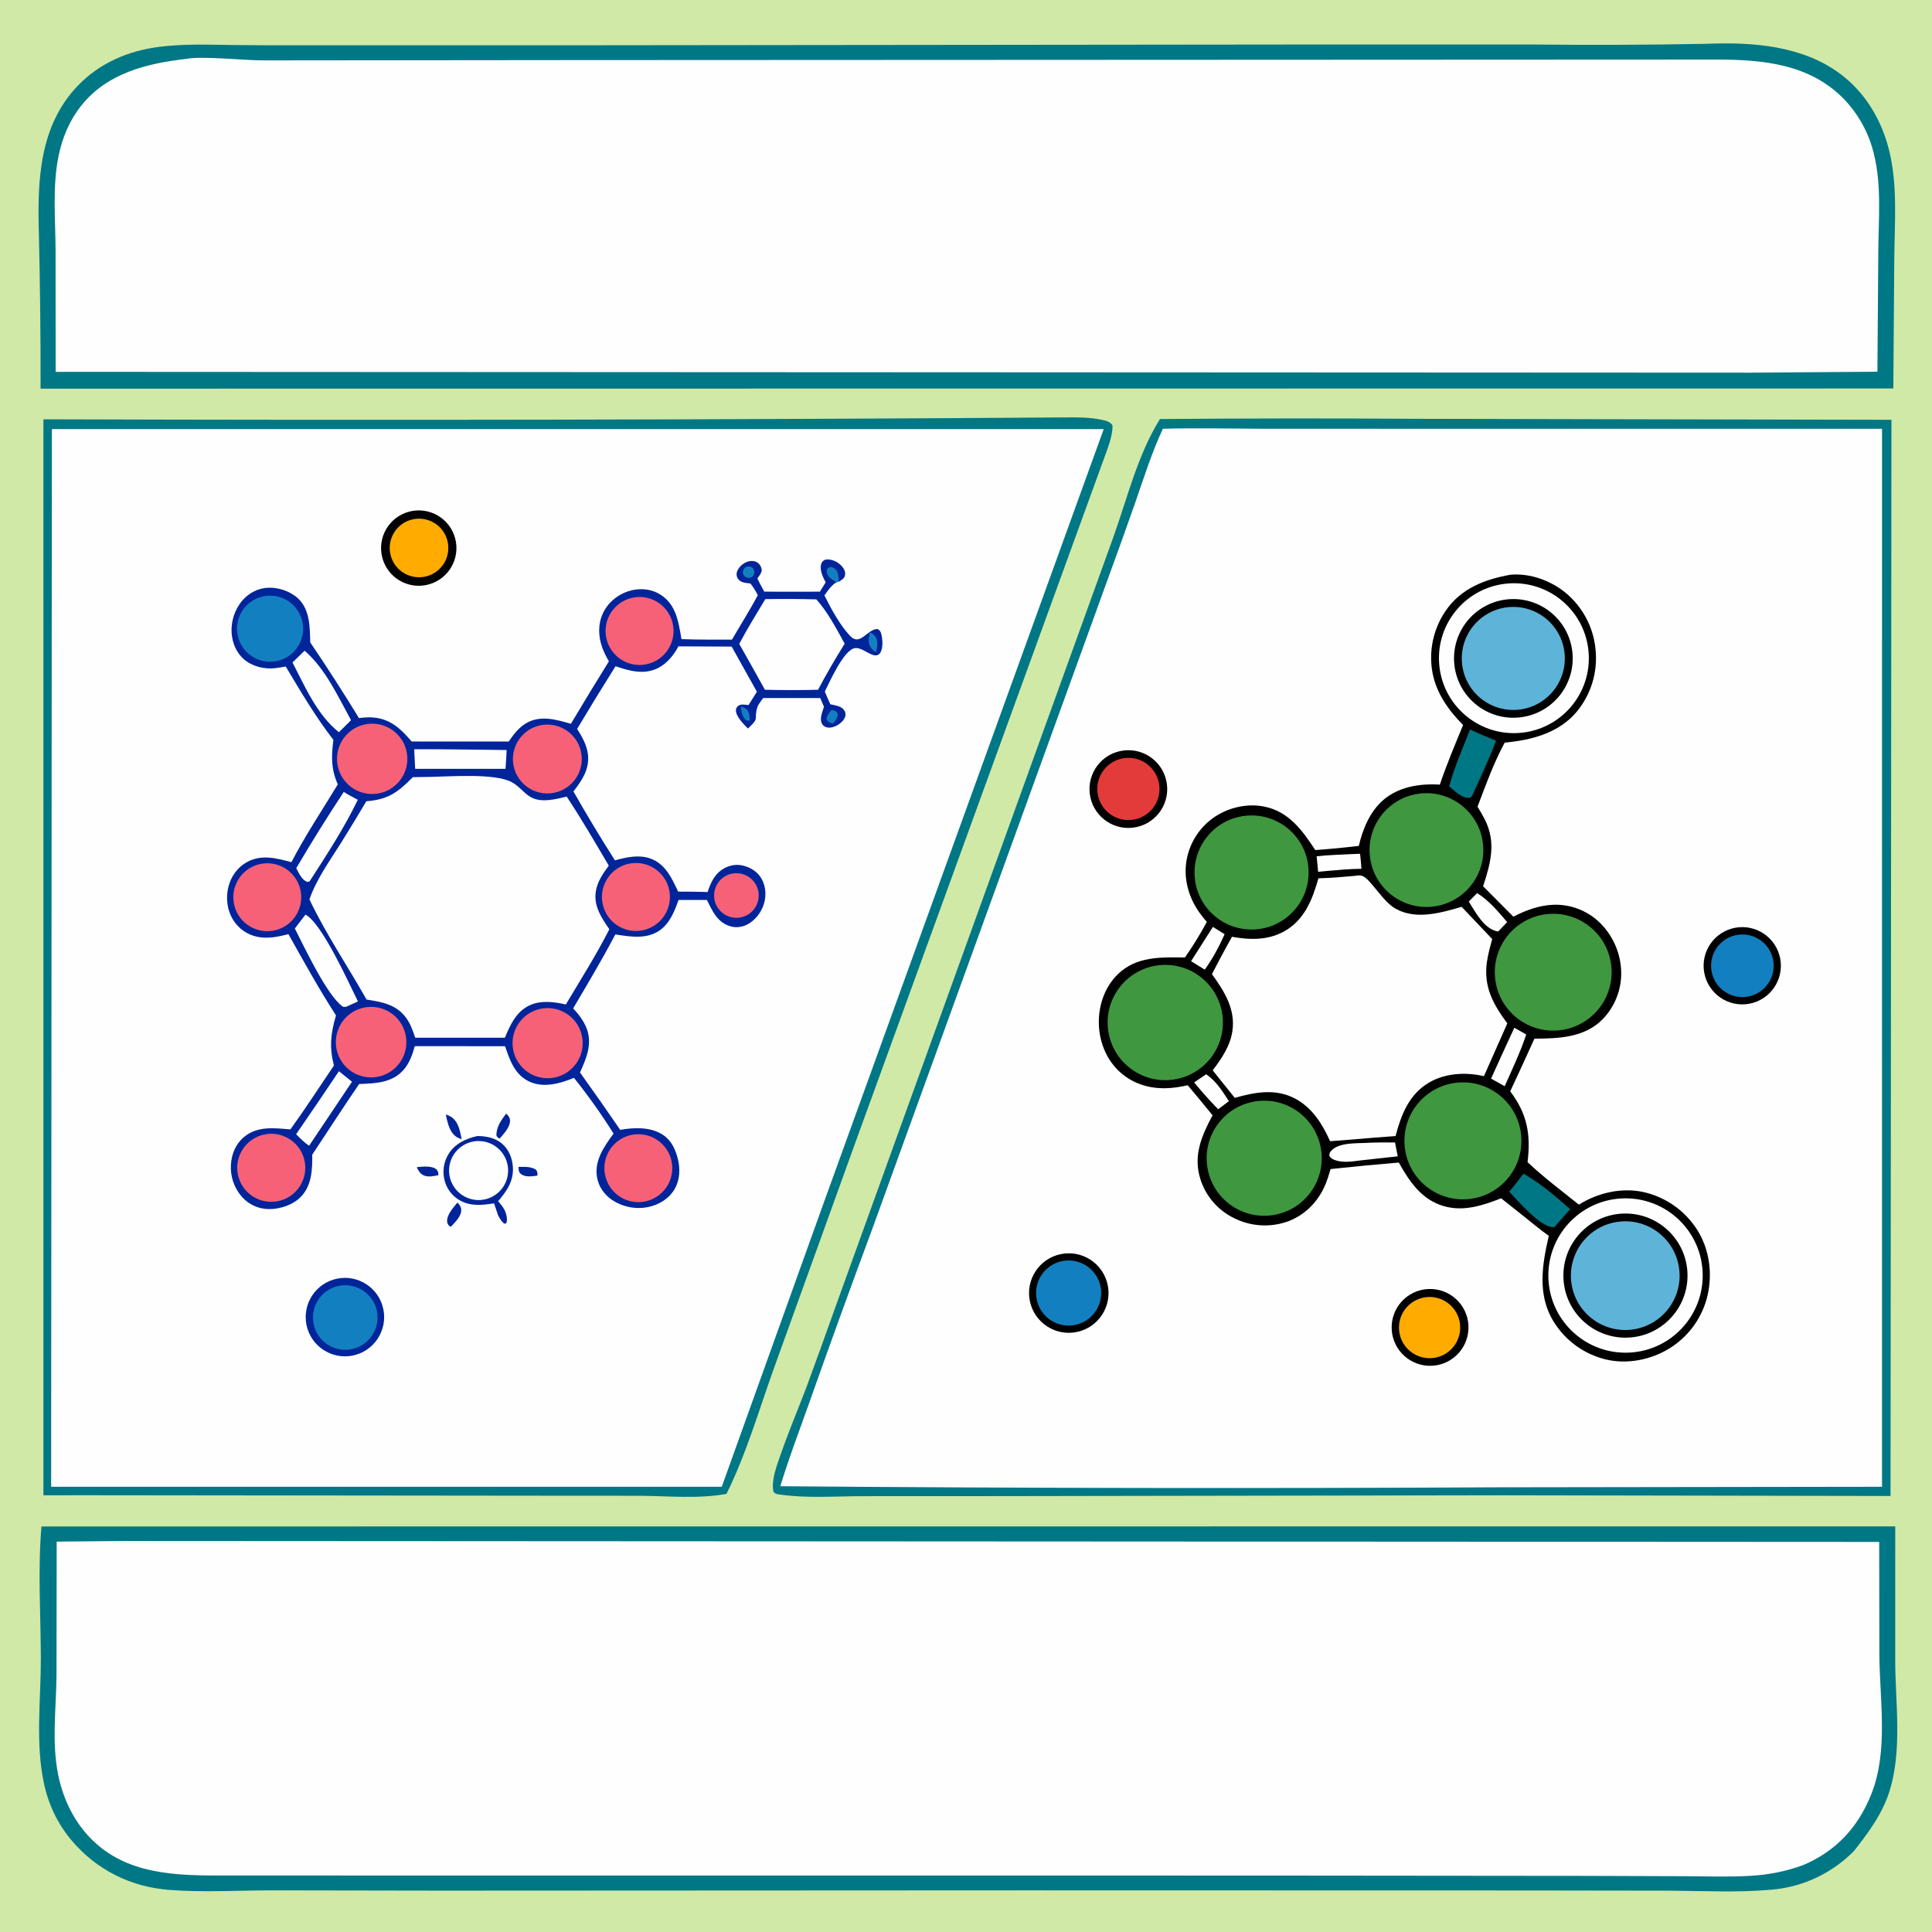
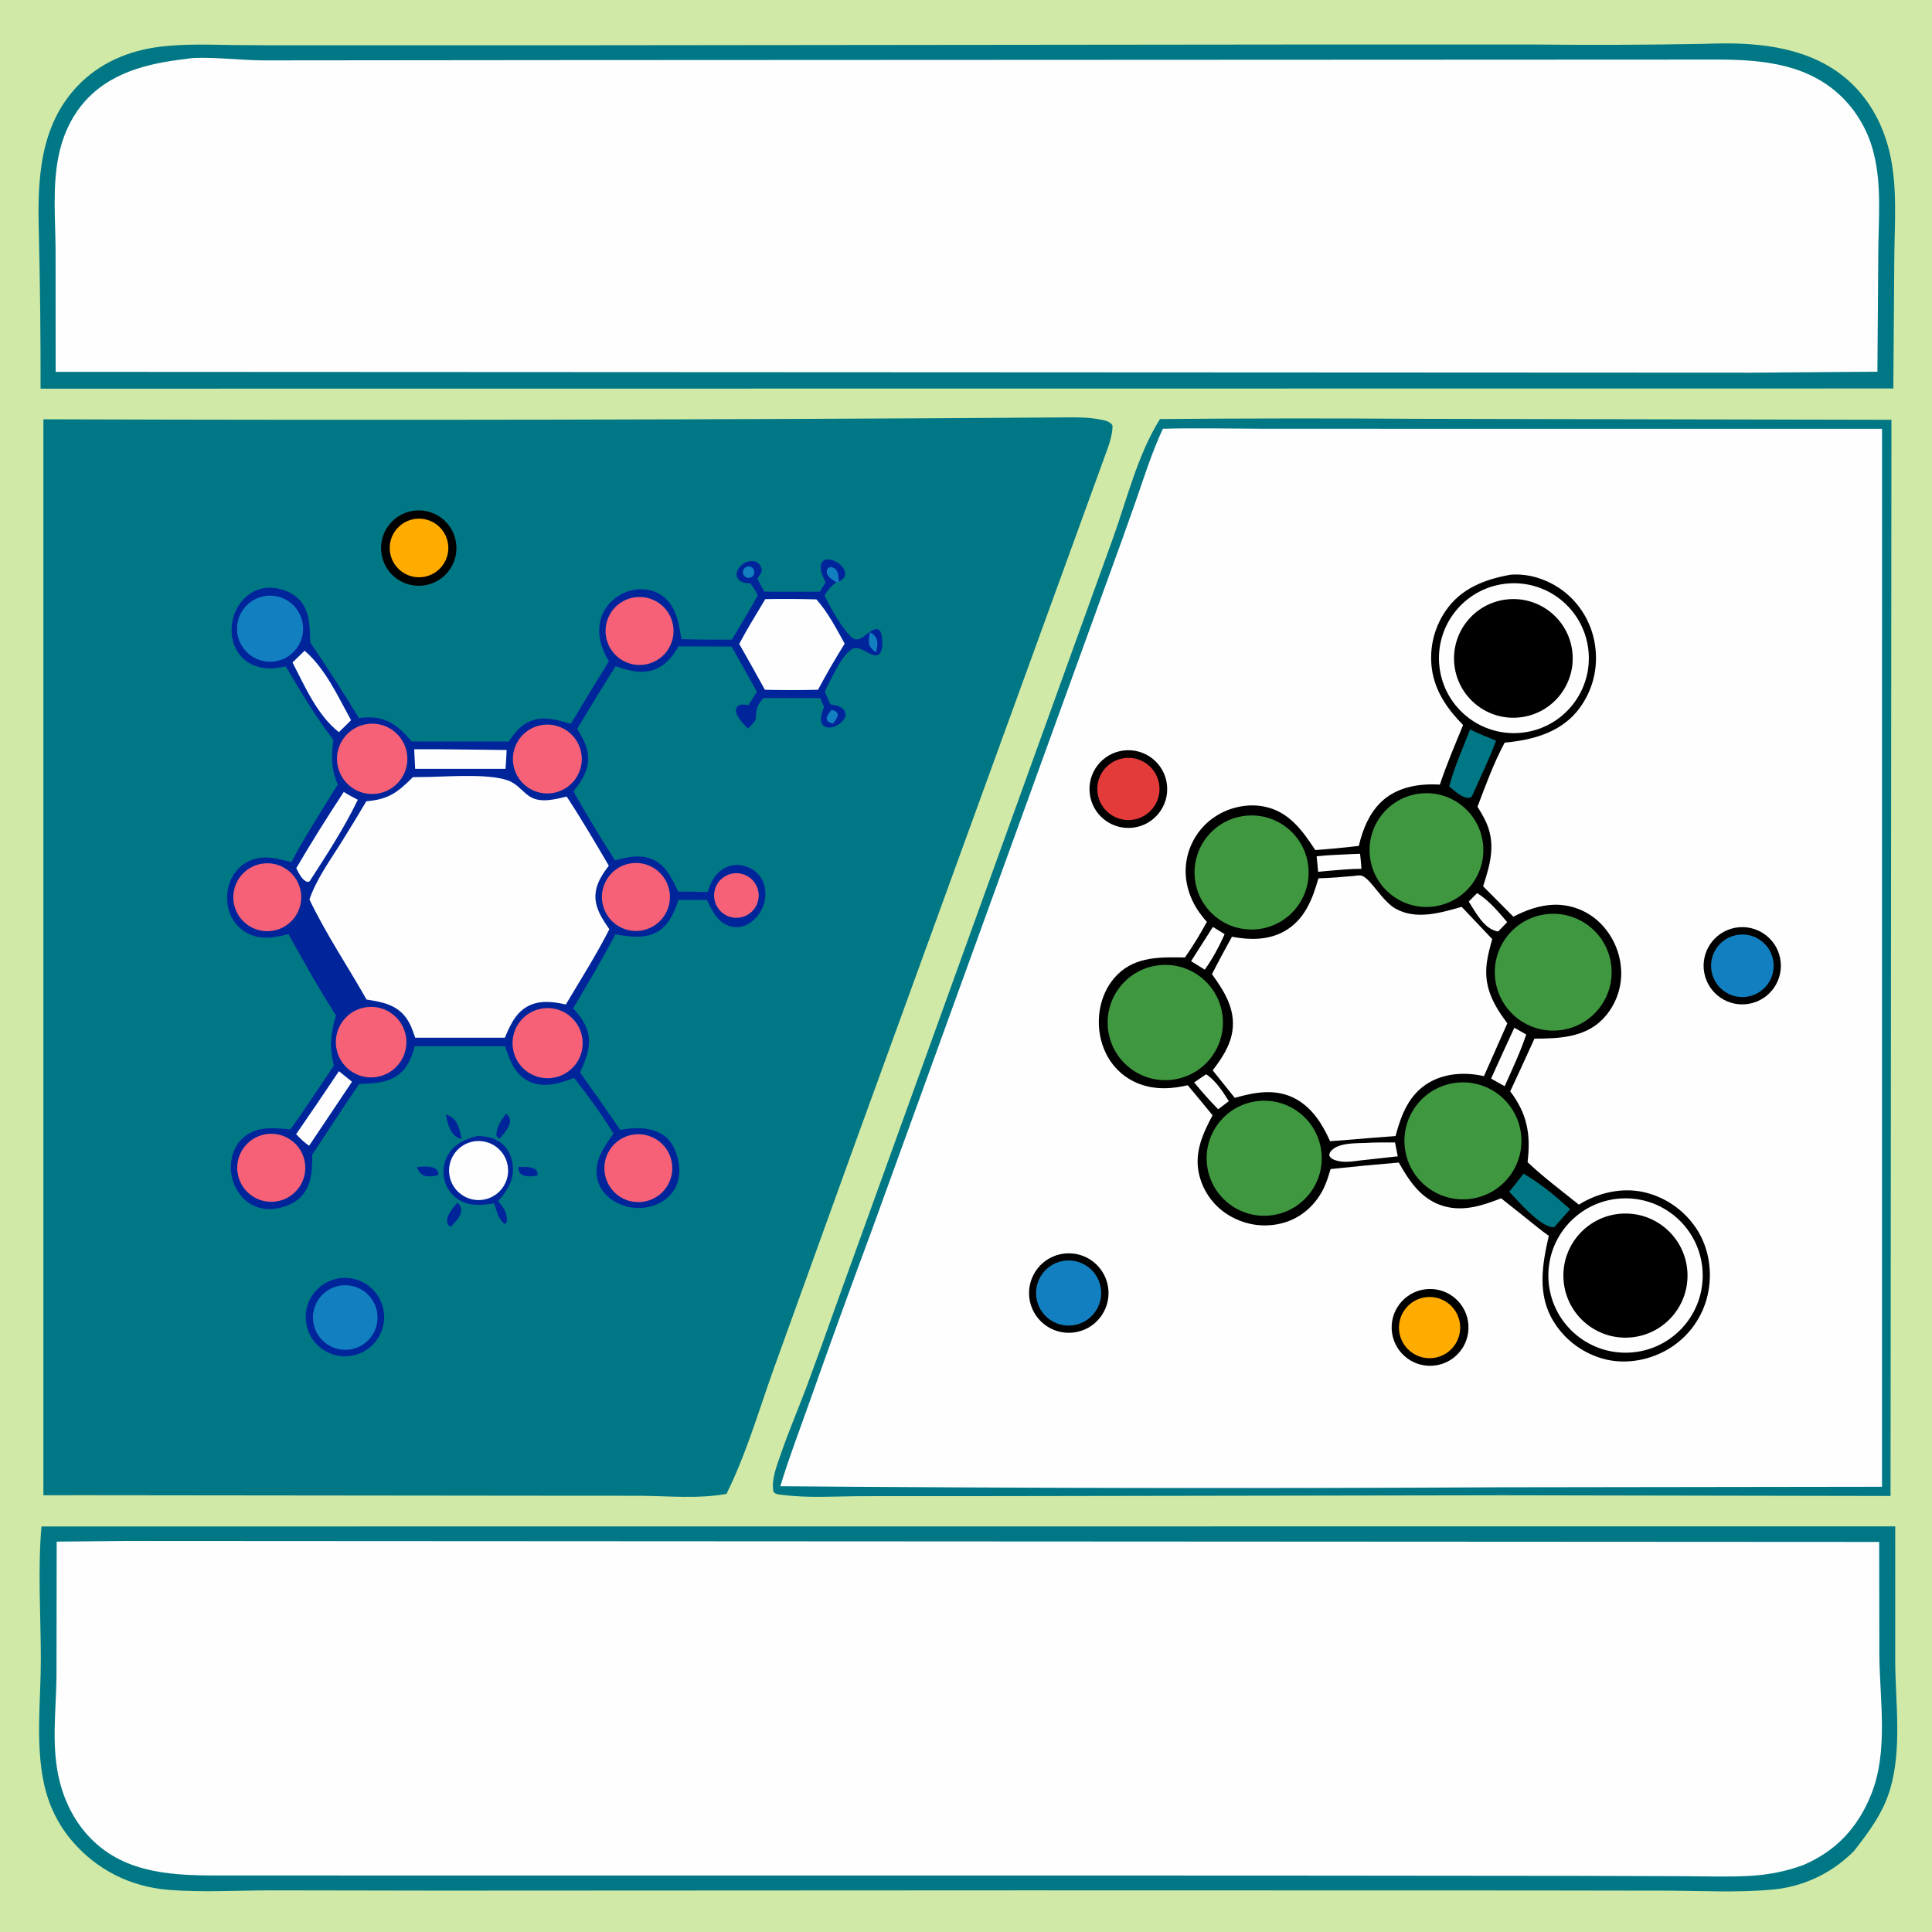
<svg xmlns="http://www.w3.org/2000/svg" width="1024" height="1024">
  <path fill="#D0E9A6" d="M0 0L1024 0L1024 1024L0 1024L0 0Z" />
  <path fill="#007785" d="M614.803 222.102C660.596 221.715 706.392 221.676 752.186 221.985L1002.5 222.501L1002.02 792.894L796.75 792.532L529.574 792.97L457.186 793.001C442.872 793.04 428.46 794.148 414.213 792.26C412.345 792.012 411.075 792.119 409.918 790.576C408.718 784.248 411.708 776.9 413.748 770.972C417.875 758.979 422.875 747.262 427.373 735.403C432.944 720.291 438.415 705.143 443.788 689.96L549.619 396.799L589.803 285.519C597.402 264.429 602.887 241.21 614.803 222.102Z" />
  <path fill="#FEFEFE" d="M616.347 227.25C633.736 226.787 651.117 227.178 668.507 227.239L744.65 227.264L997.512 227.278L997.504 788.016L794.75 788.297C667.697 788.963 540.642 788.775 413.591 787.733C418.079 772.844 423.768 758.056 428.958 743.383C439.681 713.055 450.647 682.814 461.854 652.662L530.133 464.294L588.011 304.594C592.769 291.604 597.434 278.581 602.006 265.524C606.469 252.631 610.577 239.638 616.347 227.25Z" />
  <path d="M800.396 304.655C800.606 304.631 800.815 304.598 801.027 304.583C811.234 303.852 821.718 307.665 829.622 314.041C838.837 321.587 844.627 332.524 845.686 344.387C846.883 356.179 843.322 367.961 835.792 377.115C826.288 388.556 811.735 392.303 797.511 393.605C791.685 404.438 787.461 416.096 783.113 427.575C784.501 429.738 785.796 432.018 786.962 434.308C793.144 446.458 790.058 457.531 786.076 469.754L802.114 485.857C808.772 482.429 815.922 479.783 823.479 479.537C832.464 479.259 841.183 482.599 847.684 488.806C854.95 495.799 859.126 505.402 859.285 515.485C859.389 524.67 855.876 533.527 849.506 540.145C839.857 549.985 826.218 550.45 813.283 550.504C809.064 559.841 804.786 569.152 800.448 578.434C809.512 590.419 811.407 601.263 809.642 615.984C818.157 624.008 827.711 631.163 836.833 638.487C846.845 632.232 859.286 629.302 870.942 631.788C882.759 634.405 893.05 641.616 899.544 651.83C906.021 662.082 907.724 674.807 905.048 686.557C902.362 698.167 895.17 708.231 885.057 714.533C875.267 720.674 862.741 723.214 851.405 720.607C839.819 717.893 829.786 710.687 823.514 700.575C814.699 686.454 817.344 670.343 820.903 655.014C816.63 652.039 812.609 648.613 808.531 645.373L795.624 635.118C785.926 638.932 775.881 642.257 765.461 639.337C753.579 636.007 747.126 626.38 741.389 616.176C729.326 617.177 717.275 618.327 705.239 619.623C704.219 623.032 703.206 626.446 701.661 629.662C697.647 638.021 690.665 644.652 681.824 647.643C672.535 650.734 662.393 649.939 653.699 645.44C645.268 641.232 638.931 633.752 636.166 624.745C632.331 612.424 636.922 601.904 642.683 591.115C638.339 585.782 633.954 580.483 629.53 575.217C625.562 576.079 621.624 576.737 617.553 576.792C608.163 576.919 599.36 573.936 592.605 567.278C585.743 560.516 582.324 550.93 582.398 541.381C582.469 532.117 585.767 522.913 592.464 516.373C602.249 506.816 615.344 507.313 628.041 507.484C632.273 501.409 636.158 495.101 639.68 488.589C638.187 487.031 636.83 485.256 635.587 483.493C629.814 475.304 627.128 465.293 629.006 455.365C630.773 446.143 636.181 438.022 644.01 432.837C651.642 427.782 661.533 425.662 670.525 427.603C683.297 430.359 690.366 440.27 697.124 450.55C704.832 449.997 712.527 449.263 720.201 448.35C722.277 439.336 726.143 430.034 733.321 423.893C741.459 416.932 752.77 415.208 763.146 415.872C766.744 405.165 771.169 394.724 775.472 384.286C767.764 376.441 761.485 367.777 759.292 356.792C757.108 345.268 759.619 333.349 766.268 323.686C774.329 311.904 786.827 307.104 800.396 304.655Z" />
  <path fill="#FEFEFE" d="M718.311 464.203C719.502 463.999 720.852 463.808 722.021 464.24C726.631 465.942 732.723 477.865 739.928 481.763C750.83 487.663 763.63 483.803 774.712 480.646L790.905 497.731C789.807 501.755 788.669 505.788 788.09 509.926C786.27 522.924 791.336 532.253 798.914 542.398L786.513 570.393C776.892 568.149 765.97 568.726 757.328 573.831C746.811 580.043 742.624 590.878 739.67 602.142C732.144 602.663 724.624 603.26 717.111 603.933L704.988 604.868C700.971 595.969 695.788 587.504 687.041 582.602C676.592 576.747 665.395 578.763 654.459 581.893L642.746 567.297C647.506 561.055 652.018 554.425 653.193 546.487C654.917 534.845 648.853 525.293 642.355 516.308C645.777 509.652 649.309 503.054 652.951 496.516C662.371 498.205 672.018 498.438 680.622 493.645C691.424 487.627 695.59 476.821 698.794 465.52C705.336 465.362 711.797 464.801 718.311 464.203Z" />
  <path fill="#FEFEFE" d="M861.3 635.144C883.907 634.998 902.347 653.218 902.471 675.825C902.596 698.433 884.358 716.854 861.75 716.957C839.173 717.06 820.782 698.852 820.658 676.275C820.534 653.699 838.723 635.29 861.3 635.144Z" />
  <path d="M860.488 643.211C878.611 642.64 893.778 656.84 894.402 674.96C895.026 693.081 880.87 708.29 862.752 708.967C844.558 709.646 829.272 695.419 828.646 677.224C828.019 659.028 842.291 643.784 860.488 643.211Z" />
-   <path fill="#5EB3D8" d="M856.422 647.748C872.123 644.984 887.083 655.497 889.804 671.206C892.524 686.914 881.969 701.845 866.253 704.522C850.599 707.188 835.739 696.684 833.03 681.037C830.321 665.39 840.783 650.501 856.422 647.748Z" />
  <path fill="#FEFEFE" d="M799.419 309.247C821.32 307.6 840.4 324.038 842.012 345.941C843.623 367.844 827.155 386.898 805.25 388.475C783.393 390.048 764.392 373.625 762.783 351.771C761.175 329.917 777.568 310.89 799.419 309.247Z" />
  <path d="M798.245 317.753C815.53 315.61 831.265 327.922 833.342 345.215C835.419 362.508 823.048 378.196 805.747 380.208C788.539 382.209 772.952 369.918 770.886 352.717C768.82 335.516 781.053 319.884 798.245 317.753Z" />
-   <path fill="#5EB3D8" d="M799.383 321.815C814.493 320.316 827.924 331.431 829.276 346.555C830.628 361.678 819.383 375 804.247 376.205C789.318 377.394 776.217 366.336 774.883 351.418C773.549 336.501 784.48 323.294 799.383 321.815Z" />
  <path fill="#3F9740" d="M772.993 573.765C789.974 572.452 804.836 585.081 806.28 602.051C807.724 619.021 795.21 633.98 778.252 635.555C761.107 637.148 745.948 624.466 744.488 607.31C743.027 590.153 755.826 575.092 772.993 573.765Z" />
  <path fill="#3F9740" d="M818.022 484.771C834.916 481.882 850.942 493.268 853.774 510.172C856.607 527.075 845.168 543.063 828.256 545.84C811.422 548.605 795.524 537.231 792.704 520.406C789.885 503.581 801.206 487.645 818.022 484.771Z" />
  <path fill="#3F9740" d="M612.799 511.785C623.662 510.047 634.622 514.282 641.492 522.875C648.363 531.468 650.084 543.091 645.998 553.306C641.913 563.521 632.651 570.751 621.75 572.235C605.166 574.494 589.851 562.991 587.399 546.434C584.948 529.877 596.272 514.429 612.799 511.785Z" />
  <path fill="#3F9740" d="M665.235 583.773C681.891 581.112 697.544 592.473 700.175 609.134C702.806 625.794 691.416 641.426 674.751 644.027C658.129 646.621 642.546 635.266 639.922 618.649C637.297 602.032 648.623 586.428 665.235 583.773Z" />
  <path fill="#3F9740" d="M661.53 432.255C678.186 431.243 692.512 443.916 693.54 460.571C694.569 477.226 681.909 491.566 665.255 492.61C648.578 493.656 634.214 480.976 633.185 464.297C632.155 447.619 644.85 433.268 661.53 432.255Z" />
  <path fill="#3F9740" d="M751.281 420.786C767.737 418.152 783.208 429.367 785.825 445.825C788.441 462.284 777.21 477.743 760.749 480.343C744.312 482.938 728.88 471.727 726.267 455.293C723.655 438.859 734.85 423.415 751.281 420.786Z" />
  <path fill="#007785" d="M779.181 386.62C783.634 388.869 788.321 390.664 792.933 392.558C789.331 402.472 784.528 412.181 780.263 421.834C779.707 422.383 779.537 422.803 778.708 422.871C774.957 423.179 770.764 419.037 768.081 416.807C770.832 406.565 775.328 396.501 779.181 386.62Z" />
  <path fill="#007785" d="M807.496 622.039C816.524 627.276 824.463 633.963 832.198 640.914L823.89 650.335C823.713 650.361 823.537 650.407 823.358 650.414C816.626 650.692 804.267 636.211 799.91 631.618C802.56 628.541 804.993 625.239 807.496 622.039Z" />
  <path fill="#FEFEFE" d="M723.74 605.779C728.946 605.456 734.172 605.525 739.386 605.515L740.842 612.879C734.192 613.645 727.538 614.375 720.88 615.07C716.63 615.641 712.011 616.348 707.846 614.972C706.344 614.476 705.214 613.864 704.509 612.399C704.73 611.23 704.784 610.771 705.627 609.869C709.578 605.645 718.322 605.987 723.74 605.779Z" />
  <path fill="#FEFEFE" d="M802.616 544.741L808.931 548.302C805.826 557.673 801.511 566.707 797.511 575.724L790.302 571.688C794.354 562.682 798.459 553.699 802.616 544.741Z" />
  <path fill="#FEFEFE" d="M782.916 473.358C789.251 477.337 794.036 483.113 798.842 488.737L794.073 493.702C793.868 493.672 793.661 493.655 793.459 493.613C786.48 492.16 782.034 483.435 778.466 477.837L782.916 473.358Z" />
  <path fill="#FEFEFE" d="M715.855 452.714L720.859 452.516C721.208 455.159 721.387 457.819 721.6 460.476C715.539 460.486 709.423 461.156 703.378 461.607L698.631 462.074C698.43 459.334 698.106 456.59 697.835 453.855C703.752 453.144 709.896 453.066 715.855 452.714Z" />
  <path fill="#FEFEFE" d="M642.866 491.29L649.085 495.135C646.239 501.575 642.648 508.23 638.548 513.934L631.289 509.452L642.866 491.29Z" />
  <path fill="#FEFEFE" d="M639.284 569.377C644.659 573.038 647.862 578.294 651.329 583.639L645.656 587.936C641.202 583.385 636.955 578.636 632.927 573.704L639.284 569.377Z" />
  <path d="M562.116 664.737C573.517 662.323 584.712 669.624 587.1 681.031C589.488 692.439 582.161 703.617 570.748 705.978C559.373 708.332 548.239 701.034 545.859 689.664C543.479 678.294 550.751 667.143 562.116 664.737Z" />
  <path fill="#1280C0" d="M564.142 668.219C573.571 666.978 582.226 673.601 583.494 683.027C584.762 692.452 578.164 701.126 568.742 702.422C559.282 703.722 550.564 697.091 549.291 687.627C548.018 678.163 554.674 669.464 564.142 668.219Z" />
  <path d="M595.482 397.788C606.842 396.361 617.186 404.47 618.512 415.842C619.838 427.214 611.638 437.486 600.254 438.711C589.013 439.92 578.898 431.844 577.588 420.615C576.279 409.385 584.264 399.198 595.482 397.788Z" />
  <path fill="#E23B3A" d="M596.036 401.798C605.047 400.674 613.272 407.047 614.432 416.054C615.593 425.061 609.254 433.311 600.252 434.508C591.198 435.713 582.89 429.329 581.722 420.27C580.555 411.211 586.972 402.929 596.036 401.798Z" />
  <path d="M919.562 491.762C930.675 489.626 941.413 496.911 943.537 508.026C945.661 519.141 938.366 529.872 927.249 531.985C916.147 534.095 905.435 526.812 903.314 515.713C901.193 504.614 908.464 493.894 919.562 491.762Z" />
  <path fill="#1280C0" d="M919.599 495.758C928.53 493.603 937.51 499.117 939.629 508.057C941.747 516.996 936.195 525.954 927.247 528.035C918.351 530.104 909.456 524.592 907.351 515.705C905.245 506.817 910.721 497.9 919.599 495.758Z" />
  <path d="M756.946 683.209C768.127 682.648 777.665 691.217 778.299 702.395C778.932 713.573 770.424 723.165 759.25 723.871C747.975 724.582 738.276 715.979 737.636 704.7C736.997 693.42 745.662 683.776 756.946 683.209Z" />
  <path fill="#FFAB00" d="M754.427 687.756C763.251 685.932 771.871 691.645 773.629 700.482C775.387 709.318 769.61 717.896 760.761 719.589C752.004 721.263 743.535 715.56 741.795 706.816C740.055 698.071 745.696 689.561 754.427 687.756Z" />
  <path fill="#007785" d="M564.576 221.237C571.028 221.146 577.877 221.165 584.202 222.553C586.283 223.009 588.419 223.536 589.62 225.426C589.87 231.023 586.882 238.102 585.023 243.347L452.904 606.832L410.3 724.916C402.264 747.271 395.624 770.484 385.044 791.796C370.088 794.498 354.411 792.931 339.311 792.787L284.221 792.752L49.75 792.505L23.013 792.511L23.011 222.235C203.533 222.822 384.057 222.489 564.576 221.237Z" />
-   <path fill="#FEFEFE" d="M27.495 227.429L584.996 227.433L436.015 639.109L382.55 788.016L27.103 788.021L27.495 227.429Z" />
  <path fill="#00249A" d="M437.625 308.669C436.32 306.148 434.734 302.98 435.028 300.047C435.151 298.828 435.607 297.741 436.65 297.03C437.56 296.41 438.884 296.465 439.927 296.623C442.531 297.02 445.242 298.691 446.784 300.82C447.707 302.094 448.21 303.61 447.803 305.182C447.396 306.758 445.897 307.511 444.622 308.318L443.298 308.606C440.494 310.424 438.845 312.894 436.965 315.583C440.377 322.477 445.375 331.697 450.712 337.186C456.013 342.636 459.724 333.277 465.168 333.39C466.207 334.139 466.667 334.5 467.025 335.762C467.798 338.486 468.204 343.524 466.531 346.016C463.493 350.537 457.19 342.224 452.569 343.637C446.814 345.396 439.812 361.267 437.166 366.531C438.05 368.804 439.114 371.047 440.085 373.287C442.338 373.778 445.172 374.098 446.879 375.773C447.755 376.632 448.252 377.788 448.124 379.028C447.977 380.44 447.084 381.729 446.089 382.688C444.341 384.372 441.423 385.88 438.927 385.633C437.661 385.507 436.555 384.967 435.834 383.88C434.105 381.271 435.895 377.272 436.727 374.619L434.736 369.982L404.484 369.989C403.47 371.432 401.809 373.356 401.337 375.053C399.441 381.874 402.777 380.281 396.42 386.128C394.225 384.007 390.123 379.774 390.041 376.602C390.011 375.47 390.545 374.622 391.466 373.998C392.904 373.026 395.126 373.544 396.724 373.732L401.173 366.647L387.803 342.705L359.601 342.569C357.087 347.198 353.608 351.629 348.827 354.045C341.346 357.823 333.664 355.628 326.256 353.107C319.328 364.1 312.538 375.18 305.888 386.343C308.592 390.581 311.14 395.067 311.655 400.171C312.428 407.827 308.39 413.754 303.93 419.47C310.954 431.833 318.288 444.017 325.926 456.01C331.94 454.388 338.341 452.881 344.461 454.945C352.572 457.679 356.077 465.422 359.425 472.578C364.631 472.559 369.837 472.63 375.04 472.79C376.559 468.295 378.394 463.924 382.425 461.099C385.626 458.856 389.648 457.852 393.495 458.705C397.605 459.617 401.374 461.894 403.547 465.569C405.887 469.528 406.235 474.573 404.93 478.934C403.561 483.51 400.337 487.785 396.06 490C393.003 491.583 389.576 491.881 386.328 490.705C379.933 488.389 377.478 482.63 374.666 476.988L359.651 476.992C357.518 482.912 355.148 489.133 349.846 492.975C342.866 498.034 334.024 496.463 326.124 495.272C319.166 508.606 311.4 521.515 303.781 534.476C306.748 537.613 309.549 541.291 311.039 545.373C314.016 553.523 310.723 561.05 307.411 568.441C314.636 578.491 321.738 588.628 328.717 598.85C335.694 597.605 343.832 597.248 350.215 600.795C355.287 603.614 357.631 608.181 359.106 613.574C360.654 619.232 360.468 625.426 357.376 630.545C354.368 635.523 349.055 638.632 343.445 639.775C336.748 641.103 329.799 639.677 324.165 635.82C320.144 633.022 317.283 628.862 316.44 624.006C314.887 615.064 320.262 607.621 325.206 600.826C318.782 590.578 311.769 580.712 304.202 571.277C302.848 571.868 301.447 572.361 300.053 572.848C293.637 575.086 286.226 576.206 279.937 572.953C272.663 569.189 270.141 561.74 267.709 554.508L219.838 554.494C218.586 559.105 216.914 563.758 213.645 567.348C207.577 574.012 198.711 574.241 190.367 574.543C181.896 586.895 173.776 599.523 165.495 612.005C165.593 619.744 165.271 628.256 159.59 634.213C155.4 638.609 148.387 640.949 142.369 640.829C137.042 640.774 131.98 638.496 128.407 634.545C124.147 629.827 121.979 623.586 122.397 617.244C122.731 611.589 124.987 606.204 129.419 602.563C136.572 596.688 145.409 597.898 153.918 598.615C161.898 587.559 169.328 576.025 176.987 564.739C174.481 554.969 175.263 547.81 178.085 538.19C169.057 524.212 161.021 509.641 152.885 495.134C147.504 496.454 142.144 497.673 136.595 496.566C131.295 495.537 126.649 492.378 123.742 487.828C120.363 482.524 119.524 475.858 121.119 469.807C122.521 464.486 125.791 459.844 130.601 457.092C138.431 452.611 146.37 454.856 154.46 456.964C161.763 442.88 170.81 429.308 179.043 415.746C175.389 407.474 175.604 400.994 176.707 392.136C167.222 379.932 159.384 366.503 151.444 353.271C149.55 353.599 147.643 353.941 145.732 354.151C140.022 354.781 133.784 353.255 129.373 349.496C125.306 346.032 123.142 340.839 122.771 335.577C122.329 329.322 124.466 322.789 128.627 318.081C132.154 314.091 137.049 311.65 142.396 311.498C147.857 311.342 154.148 313.497 158.112 317.31C164.325 323.285 164.214 332.514 164.441 340.483C173.358 353.655 181.967 367.032 190.262 380.603C192.808 380.281 195.444 380.076 198.008 380.304C207.078 381.11 212.624 386.473 218.187 393.01L269.624 393.027C272.242 389.216 274.967 385.54 279.078 383.203C286.596 378.927 294.904 381.41 302.591 383.631C309.196 372.528 315.91 361.492 322.733 350.522C320.984 347.557 319.419 344.375 318.513 341.044C316.843 334.9 317.309 328.627 320.606 323.102C323.759 317.819 329.279 314.029 335.281 312.765C340.569 311.652 346.062 312.427 350.572 315.491C358.554 320.915 359.675 330.041 361.194 338.754C370.108 339.09 379.046 338.999 387.965 339.02C392.516 331.141 397.382 323.508 401.669 315.469C400.508 313.194 399.302 311.298 397.759 309.261C396.371 309.066 394.551 308.995 393.263 308.442C392.102 307.944 391.124 307.077 390.667 305.875C390.265 304.815 390.339 303.701 390.761 302.664C391.639 300.508 393.688 298.67 395.838 297.833C397.564 297.16 399.606 297.072 401.241 298.054C402.795 298.987 403.475 300.385 403.781 302.11C403.5 303.983 402.54 305.066 401.407 306.539C402.51 308.935 403.818 311.241 405.066 313.564C414.893 313.696 424.736 313.588 434.565 313.594L437.625 308.669Z" />
  <path fill="#1280C0" d="M443.298 308.606C442.027 307.726 440.048 306.627 439.119 305.387C438.246 304.222 438.167 303.396 438.256 301.99C439.045 300.821 438.991 300.854 440.359 300.515C441.244 300.756 442.078 300.932 442.767 301.59C444.47 303.217 444.425 306.128 444.622 308.318L443.298 308.606Z" />
  <path fill="#FEFEFE" d="M228.691 411.754C239.142 411.534 262.063 409.819 271.016 414.436C274.998 416.49 277.492 420.28 281.293 422.474C286.83 425.67 294.551 423.58 300.358 422.215C308.243 434.138 315.427 446.503 322.675 458.817C319.715 462.783 316.811 466.989 315.885 471.951C314.397 479.933 318.682 486.295 322.963 492.514C316.04 506.205 307.724 519.216 299.905 532.405C293.899 531.005 287.064 530.124 281.238 532.618C273.734 535.829 270.535 542.975 267.589 550.017L220.079 550.017C218.811 546.336 217.656 542.85 215.363 539.635C210.197 532.394 202.454 531.052 194.282 529.787C184.245 512.035 172.818 495.162 164.008 476.721C167.68 466.061 174.709 456.329 180.684 446.846C185.265 439.513 189.759 432.127 194.165 424.689C205.954 423.716 210.765 419.957 218.841 411.91L228.691 411.754Z" />
  <path fill="#FEFEFE" d="M405.615 317.55C414.646 317.385 423.68 317.429 432.71 317.683C438.879 324.61 443.224 333.095 447.701 341.155C442.705 349.135 437.989 357.287 433.564 365.596C424.18 365.822 414.792 365.82 405.409 365.589C400.934 357.45 396.398 349.344 391.801 341.272C396.083 333.197 400.936 325.401 405.615 317.55Z" />
  <path fill="#F66177" d="M194.606 533.781C204.779 532.633 213.984 539.88 215.254 550.039C216.523 560.197 209.386 569.488 199.244 570.879C192.574 571.794 185.927 569.052 181.842 563.701C177.757 558.349 176.865 551.214 179.507 545.022C182.149 538.829 187.916 534.535 194.606 533.781Z" />
  <path fill="#F66177" d="M194.453 383.768C204.695 382.208 214.244 389.294 215.719 399.548C217.193 409.802 210.028 419.292 199.762 420.681C189.617 422.055 180.261 414.991 178.804 404.857C177.346 394.723 184.332 385.309 194.453 383.768Z" />
  <path fill="#F66177" d="M286.343 534.72C292.886 533.316 299.678 535.536 304.128 540.534C308.577 545.531 309.998 552.534 307.848 558.87C305.697 565.207 300.307 569.898 293.735 571.155C283.731 573.067 274.051 566.574 272.026 556.592C270.001 546.61 276.385 536.857 286.343 534.72Z" />
  <path fill="#F66177" d="M287.662 384.209C297.517 382.88 306.622 389.683 308.14 399.51C309.659 409.337 303.032 418.571 293.236 420.278C286.73 421.413 280.118 418.943 275.948 413.822C271.778 408.7 270.7 401.725 273.129 395.583C275.559 389.441 281.117 385.091 287.662 384.209Z" />
  <path fill="#F66177" d="M140.441 601.224C150.296 599.373 159.77 605.914 161.531 615.785C163.293 625.657 156.666 635.07 146.779 636.742C137.018 638.391 127.752 631.868 126.013 622.123C124.274 612.378 130.713 603.052 140.441 601.224Z" />
  <path fill="#F66177" d="M333.554 457.735C343.379 455.79 352.906 462.228 354.766 472.07C356.625 481.912 350.104 491.382 340.246 493.155C330.509 494.906 321.182 488.482 319.345 478.762C317.509 469.041 323.85 459.657 333.554 457.735Z" />
  <path fill="#F66177" d="M335.613 316.73C345.406 314.869 354.85 321.313 356.688 331.11C358.526 340.908 352.061 350.337 342.259 352.153C332.489 353.963 323.097 347.523 321.265 337.757C319.433 327.991 325.851 318.584 335.613 316.73Z" />
  <path fill="#F66177" d="M138.98 457.75C148.835 456.264 158.021 463.066 159.475 472.926C160.93 482.785 154.098 491.95 144.234 493.373C134.414 494.789 125.3 487.995 123.852 478.18C122.405 468.365 129.17 459.229 138.98 457.75Z" />
  <path fill="#F66177" d="M336.79 601.222C346.62 600.377 355.298 607.602 356.247 617.422C357.197 627.242 350.064 635.997 340.255 637.051C333.816 637.742 327.501 634.922 323.72 629.664C319.938 624.407 319.273 617.524 321.977 611.639C324.681 605.755 330.338 601.776 336.79 601.222Z" />
  <path fill="#1280C0" d="M141.472 315.785C151.113 314.86 159.675 321.936 160.583 331.579C161.491 341.222 154.4 349.771 144.755 350.662C135.135 351.55 126.612 344.481 125.706 334.862C124.801 325.243 131.855 316.708 141.472 315.785Z" />
-   <path fill="#FEFEFE" d="M161.915 484.748C170.749 489.46 184.864 521.032 189.717 530.77L183.725 533.51C182.91 533.776 182.577 533.687 181.747 533.561C173.441 527.946 161.35 502.026 156.27 492.127L161.915 484.748Z" />
  <path fill="#FEFEFE" d="M161.438 344.887C172.453 354.343 179.169 369.192 186.063 381.732L179.625 388.078C168.065 378.932 161.671 363.955 155.037 351.122L161.438 344.887Z" />
  <path fill="#FEFEFE" d="M219.53 397.111C235.861 397.054 252.206 397.361 268.537 397.522C268.419 400.851 268.15 404.185 267.942 407.511L220.042 407.503L219.53 397.111Z" />
  <path fill="#FEFEFE" d="M182.215 419.724C184.521 421.284 187.211 422.551 189.659 423.897C182.316 439.094 173.176 453.039 164.046 467.198L162.765 467.418C159.812 466.203 158.46 462.793 157.02 460.141C165.07 446.454 173.471 432.978 182.215 419.724Z" />
  <path fill="#F66177" d="M389.932 462.816C396.446 462.609 401.9 467.712 402.125 474.226C402.35 480.74 397.262 486.208 390.749 486.452C384.21 486.697 378.715 481.584 378.489 475.044C378.263 468.504 383.391 463.023 389.932 462.816Z" />
  <path fill="#FEFEFE" d="M179.647 567.753L186.57 573.34L163.83 607.271C161.214 605.497 159.143 603.415 156.949 601.162C164.596 590.081 172.162 578.944 179.647 567.753Z" />
  <path fill="#1280C0" d="M461.099 335.183C462.269 335.753 463.259 336.42 464.004 337.507C465.681 339.951 464.873 343.062 464.333 345.727C463.179 344.995 462.138 344.146 461.39 342.985C459.894 340.664 460.578 337.68 461.099 335.183Z" />
  <path fill="#1280C0" d="M440.716 376.29C441.184 376.396 441.998 376.561 442.418 376.753C443.65 377.316 443.722 377.776 444.056 378.961C443.654 380.794 442.706 381.951 441.595 383.433C441.083 383.315 440.265 383.19 439.782 382.935C438.556 382.285 438.438 382.032 438.074 380.791C438.487 378.963 439.588 377.748 440.716 376.29Z" />
  <path fill="#1280C0" d="M396.202 300.28C397.782 299.965 399.333 300.937 399.741 302.496C400.148 304.055 399.27 305.661 397.737 306.159C396.663 306.509 395.483 306.234 394.673 305.446C393.863 304.657 393.557 303.485 393.878 302.401C394.198 301.318 395.093 300.501 396.202 300.28Z" />
-   <path fill="#1280C0" d="M392.676 374.498C393.799 374.863 394.914 375.193 395.767 376.058C397.338 377.653 397.244 379.848 397.323 381.925C396.468 382.056 396.289 381.998 395.501 381.737C393.233 379.801 393.075 377.322 392.676 374.498Z" />
  <path fill="#00249A" d="M178.482 677.761C189.791 675.349 200.894 682.628 203.193 693.96C205.493 705.292 198.104 716.322 186.75 718.509C175.554 720.665 164.711 713.402 162.443 702.228C160.176 691.054 167.331 680.139 178.482 677.761Z" />
  <path fill="#1280C0" d="M181.586 681.265C190.936 680.494 199.163 687.396 200.028 696.738C200.893 706.08 194.073 714.375 184.74 715.334C178.62 715.962 172.633 713.255 169.061 708.245C165.49 703.235 164.884 696.692 167.475 691.111C170.066 685.53 175.454 681.771 181.586 681.265Z" />
  <path d="M218.691 270.79C229.559 268.994 239.83 276.335 241.649 287.199C243.468 298.064 236.149 308.35 225.289 310.193C214.395 312.041 204.071 304.695 202.246 293.798C200.421 282.9 207.789 272.592 218.691 270.79Z" />
  <path fill="#FFAB00" d="M218.982 275.218C224.472 274.096 230.141 276.019 233.816 280.248C237.491 284.478 238.603 290.36 236.726 295.639C234.849 300.919 230.274 304.778 224.754 305.739C216.389 307.194 208.406 301.664 206.829 293.322C205.251 284.98 210.664 276.917 218.982 275.218Z" />
  <path fill="#00249A" d="M252.969 602.123C257.67 602.133 262.42 603.051 266.098 606.186C269.595 609.167 271.441 613.627 271.808 618.144C272.428 625.77 268.739 631.191 264.012 636.649C265.704 638.562 267.459 640.739 268.174 643.235C268.635 644.841 269.028 646.924 268.23 648.454L267.24 648.545C265.703 647.322 264.953 645.853 263.999 644.16L261.872 637.795C255.55 638.787 249.203 639.492 243.408 636.045C239.473 633.699 236.651 629.867 235.578 625.413C234.422 620.733 235.195 615.783 237.725 611.678C241.156 606.108 246.828 603.533 252.969 602.123Z" />
  <path fill="#FEFEFE" d="M252.676 604.796C261.186 604.255 268.562 610.626 269.264 619.125C269.965 627.623 263.733 635.118 255.25 635.979C249.618 636.551 244.117 634.037 240.864 629.405C237.611 624.772 237.113 618.744 239.563 613.641C242.012 608.538 247.027 605.156 252.676 604.796Z" />
  <path fill="#00249A" d="M242.461 637.385C243.465 638.374 244.334 639.535 244.451 640.999C244.733 644.536 241.154 647.845 238.966 650.231L237.883 649.613C237.406 648.817 237.069 648.467 236.993 647.516C236.706 643.912 240.29 639.997 242.461 637.385Z" />
  <path fill="#00249A" d="M268.243 590.256C269.26 590.99 270.174 592.295 270.304 593.578C270.668 597.153 267.017 600.875 264.906 603.416C263.746 603.057 263.792 602.923 263.13 601.881C262.97 597.421 265.683 593.676 268.243 590.256Z" />
  <path fill="#00249A" d="M236.266 590.695C237.151 590.973 238.063 591.313 238.856 591.798C243.019 594.346 243.81 599.443 244.703 603.822C243.893 603.563 243.045 603.245 242.312 602.814C238.223 600.407 237.201 594.944 236.266 590.695Z" />
  <path fill="#00249A" d="M220.889 618.627C221.334 618.573 221.781 618.524 222.227 618.48C224.682 618.244 229.662 617.905 231.488 620.013C232.343 621.001 232.351 621.671 232.354 622.875C229.901 623.352 227.101 624.026 224.69 623.026C222.662 622.186 221.767 620.522 220.889 618.627Z" />
  <path fill="#00249A" d="M274.819 618.479C278.031 618.482 281.243 618.183 284.07 619.943C284.961 621.314 284.911 621.435 284.827 623.083C284.631 623.119 284.437 623.162 284.241 623.191C281.789 623.557 277.942 623.962 275.945 622.089C274.752 620.97 274.92 619.962 274.819 618.479Z" />
  <path fill="#007785" d="M21.986 809.066L1004.52 809.006L1004.51 881.09C1004.68 903.207 1008.17 927.325 1001.64 948.85C997.904 961.138 990.456 971.107 982.651 981.069C981.252 982.463 979.803 983.806 978.307 985.095C967.321 994.527 953.654 1000.28 939.229 1001.54C921.243 1003.18 903.27 1002.22 885.25 1002.09L809.305 1001.98L542.359 1001.92L233.315 1002.07L143.494 1001.92C125.55 1001.97 107.639 1003.06 89.718 1001.69C69.359 1000.13 51.261 991.157 38.02 975.534C30.532 966.7 25.644 956.365 23.247 945.051C18.68 923.493 21.711 900.615 21.651 878.77C21.587 855.583 19.986 832.2 21.986 809.066Z" />
  <path fill="#FEFEFE" d="M66.423 816.748L996.011 817.258L996.102 877.518C996.343 901.438 1000.93 928.277 991.775 951.083C984.706 968.699 973.102 981.123 955.733 988.532C946.644 991.886 937.347 993.674 927.676 994.238C916.248 994.905 904.678 994.485 893.229 994.426L839.351 994.251L667.443 994.088L117.526 994.054C92.805 994.086 66.982 993.488 48.323 974.654C39.316 965.564 33.577 953.744 30.957 941.286C27.309 923.935 29.739 906.148 29.938 888.614L30.043 817.093L66.423 816.748Z" />
  <path fill="#007785" d="M903.441 23.25C907.026 23.117 910.613 23.034 914.2 23.002C938.892 22.936 964.478 27.177 982.583 45.43C992.053 54.978 998.28 67.262 1001.41 80.279C1005.9 99.023 1004.12 118.465 1004.01 137.538L1003.5 205.902L120.25 205.988L21.506 206.003C21.553 178.517 21.252 151.03 20.603 123.552C19.801 95.734 20.788 66.869 41.136 45.542C52.798 33.319 68.091 26.864 84.688 24.79C97.711 23.163 110.703 23.689 123.786 23.873C135.843 24.008 147.901 24.054 159.958 24.011L313.06 23.995L693.902 23.592L812.966 23.595C843.125 23.913 873.286 23.798 903.441 23.25Z" />
  <path fill="#FEFEFE" d="M98.831 31.197C107.223 29.558 129.384 32.073 139.724 32.005L303.844 31.846L910.571 31.568C934.855 31.637 959.221 34.061 977.159 52.338C985.066 60.501 990.621 70.649 993.235 81.71C997.379 98.674 995.637 116.252 995.537 133.519L995.066 197.017L928.327 197.525L29.494 197.089L29.455 132.471C29.361 115.842 27.713 98.949 31.072 82.515C33.05 72.841 36.97 63.584 43.181 55.856C57.029 38.624 77.881 33.61 98.831 31.197Z" />
</svg>